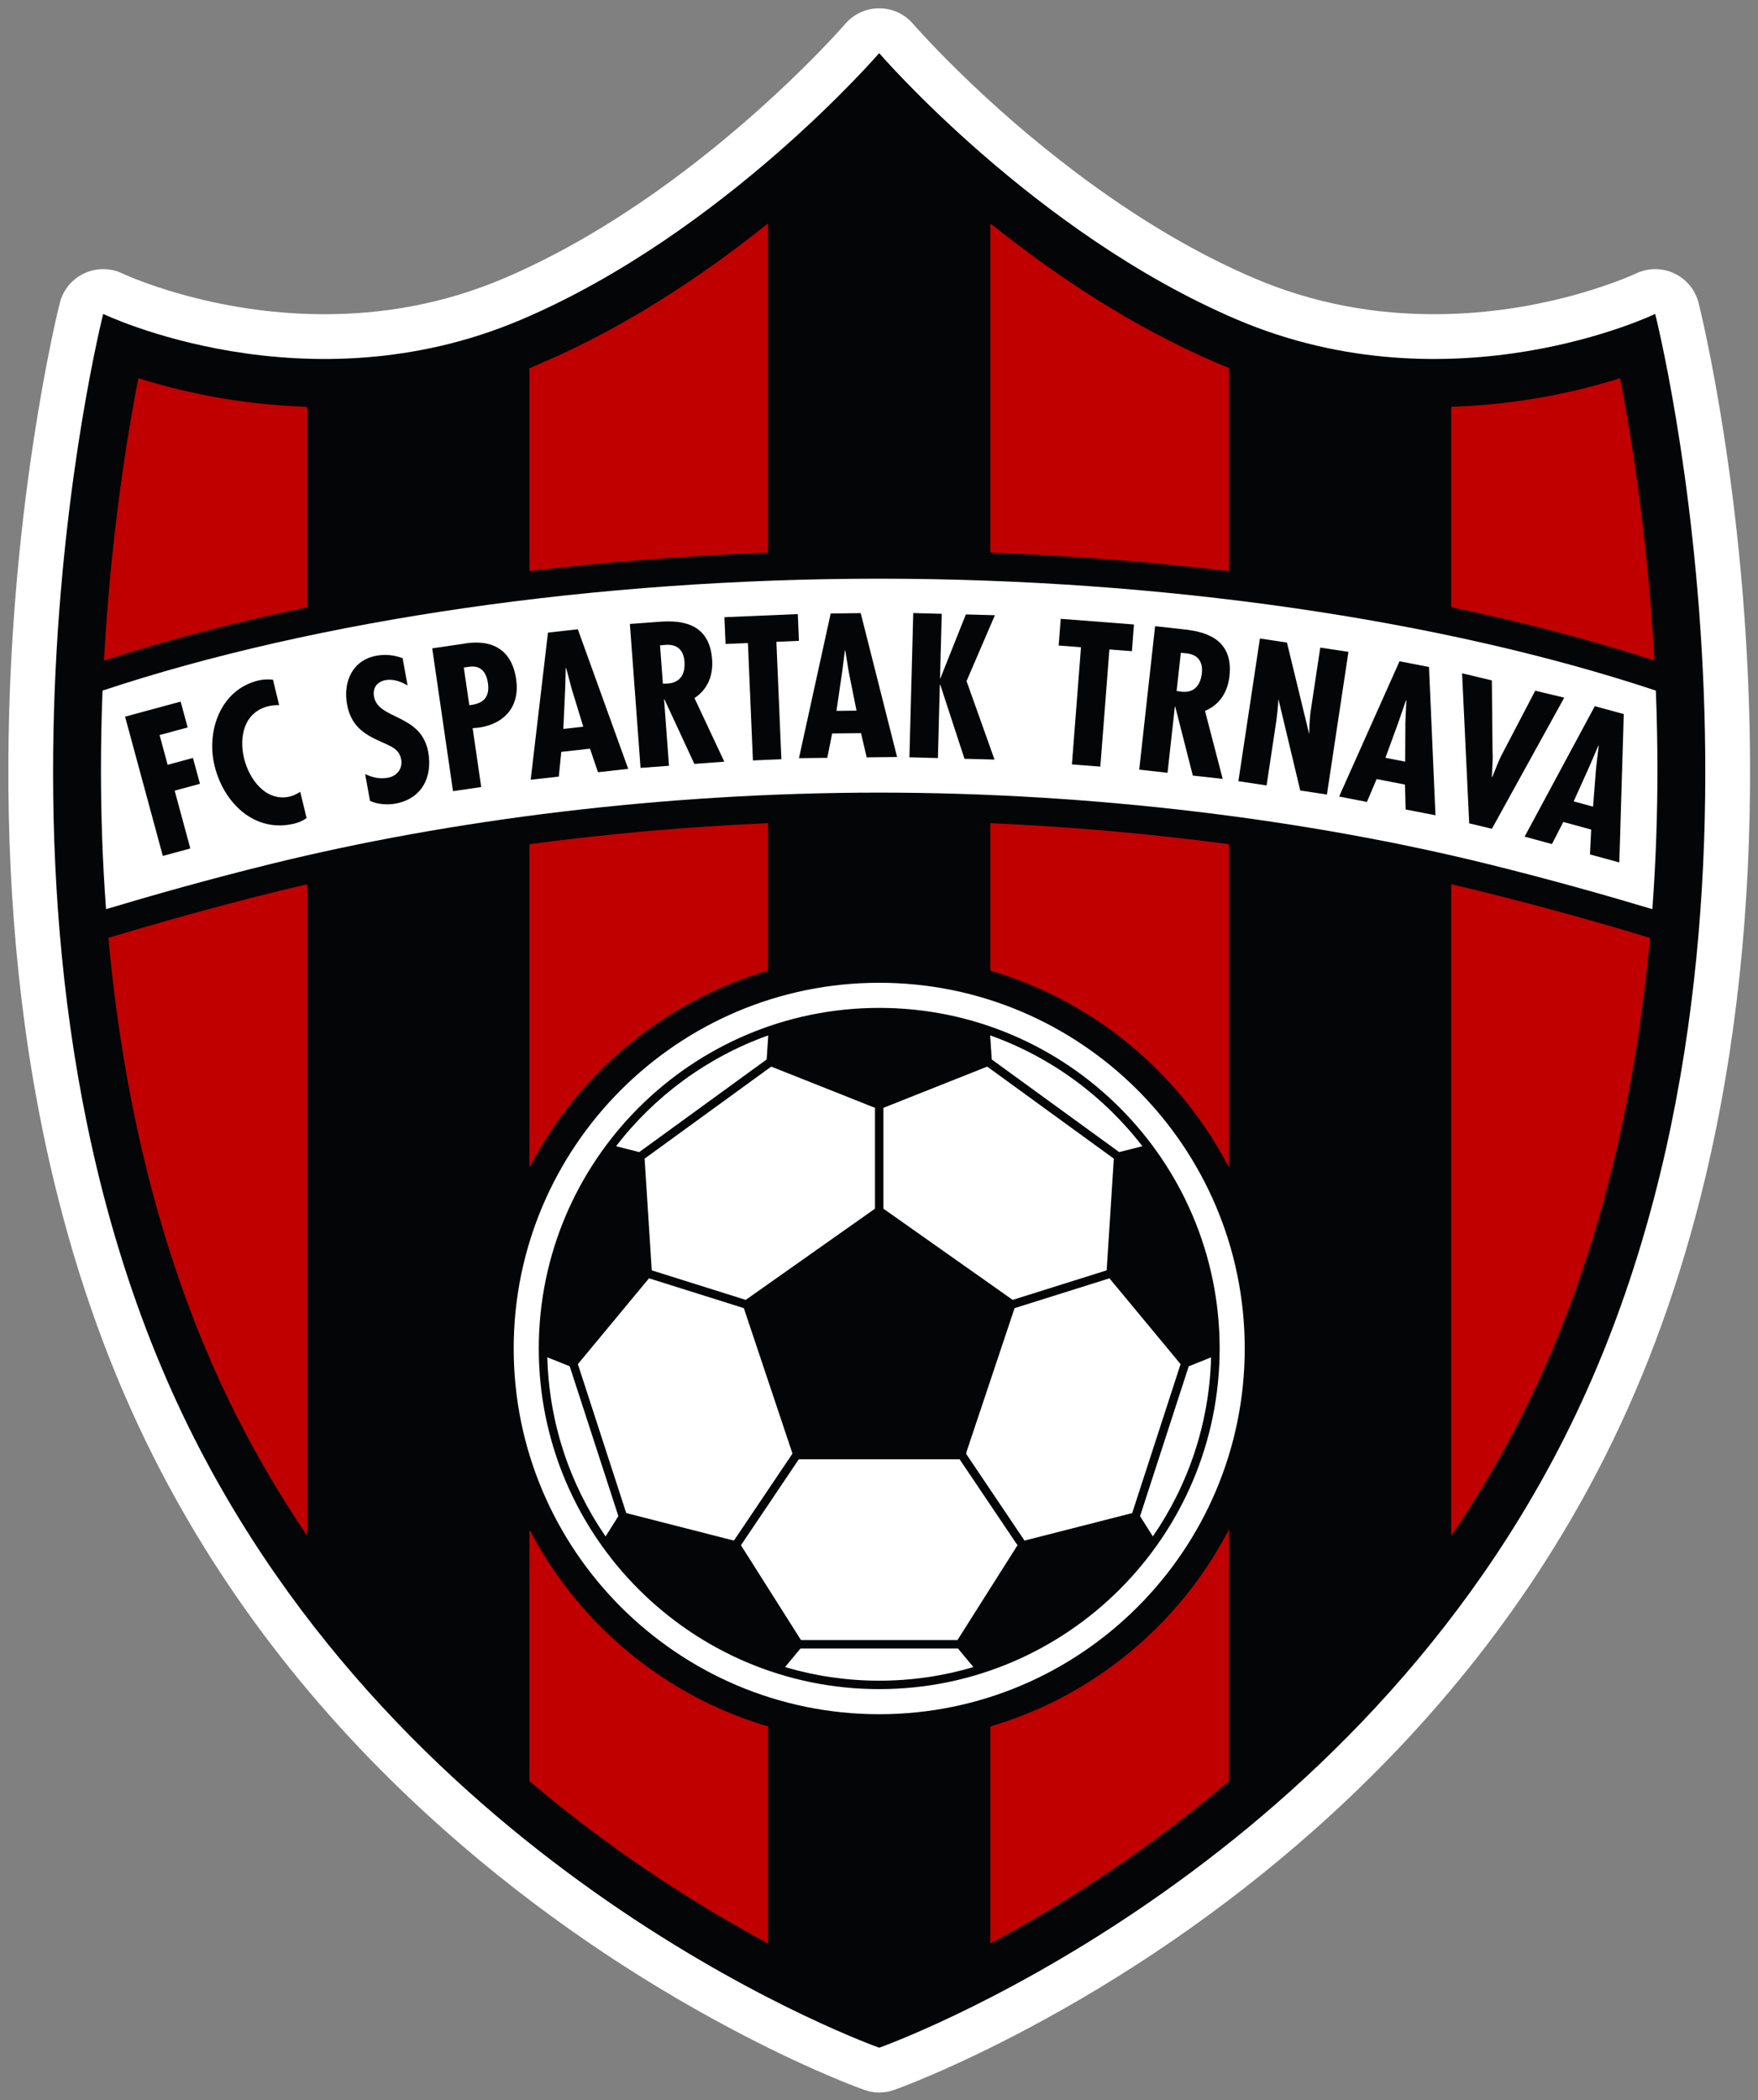
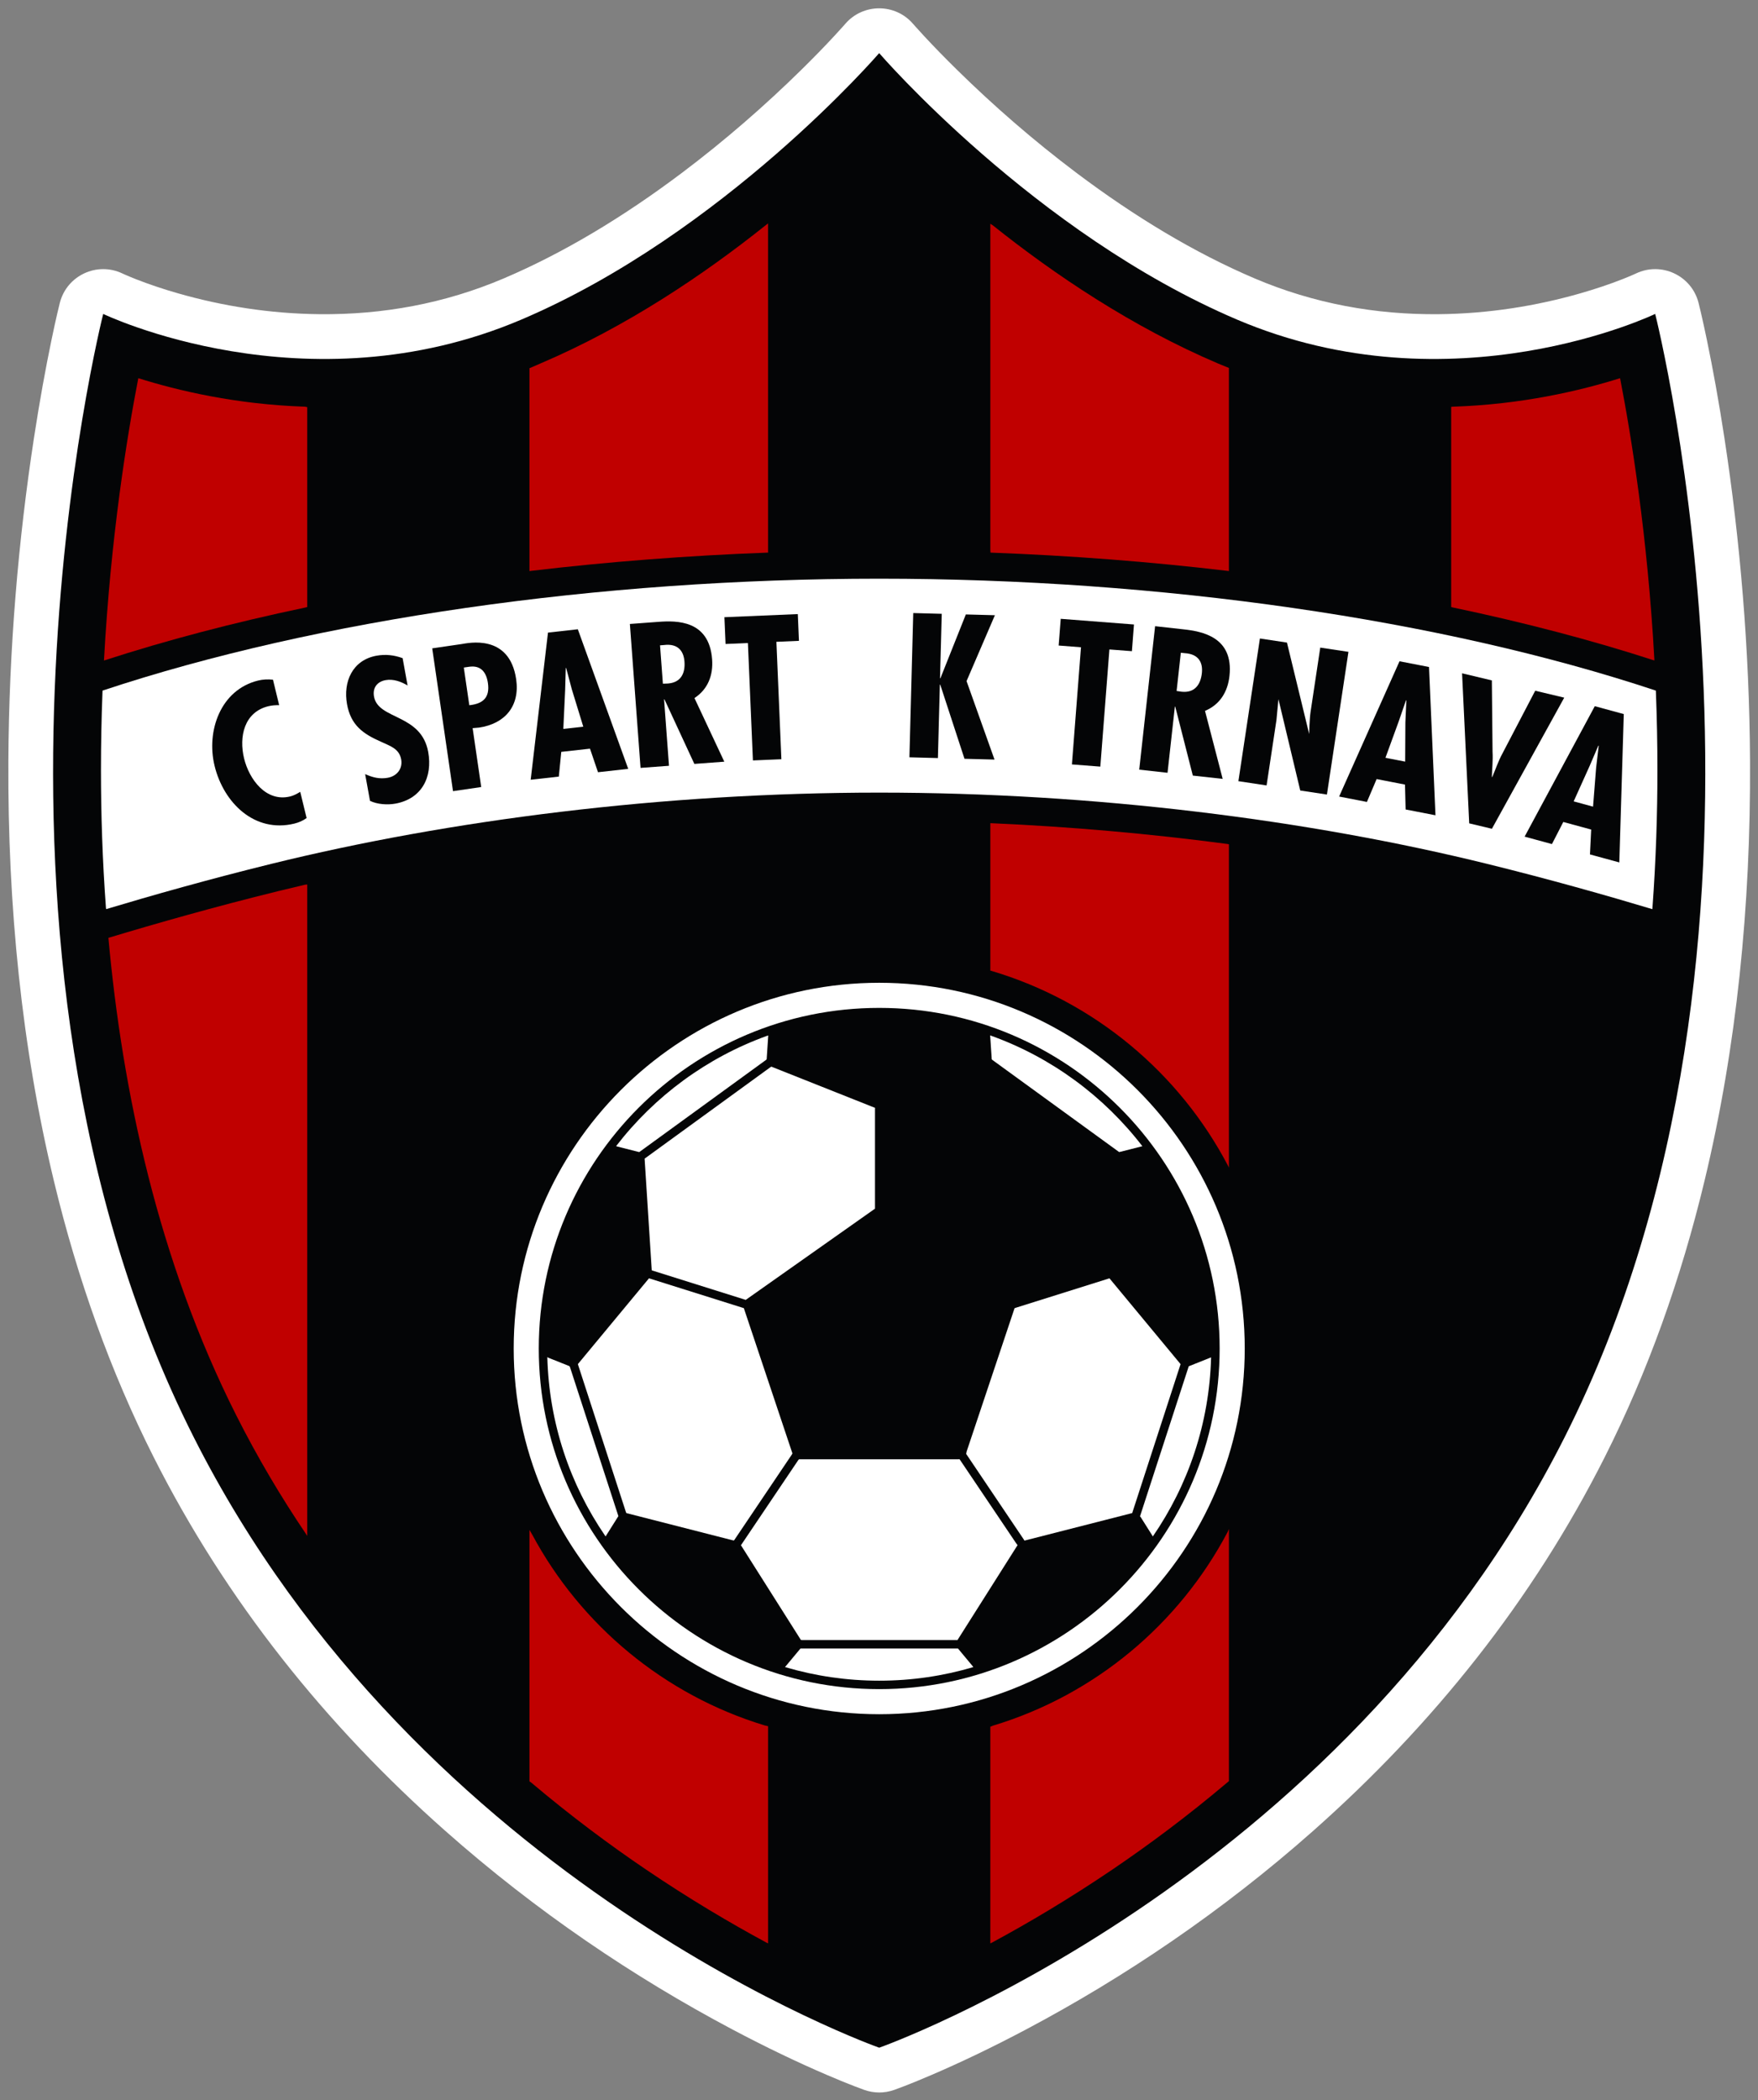
<svg xmlns="http://www.w3.org/2000/svg" xmlns:ns1="http://sodipodi.sourceforge.net/DTD/sodipodi-0.dtd" xmlns:ns2="http://www.inkscape.org/namespaces/inkscape" width="211.02" height="252" viewBox="0 0 211.02 252" version="1.1" id="svg50" ns1:docname="trnava.svg" ns2:version="0.92.4 (5da689c313, 2019-01-14)">
  <rect x="0" y="0" width="211.02" height="252" fill="#808080" stroke="none" />
  <defs id="defs54" />
  <ns1:namedview pagecolor="#ffffff" bordercolor="#666666" borderopacity="1" objecttolerance="10" gridtolerance="10" guidetolerance="10" ns2:pageopacity="0" ns2:pageshadow="2" ns2:window-width="1366" ns2:window-height="705" id="namedview52" showgrid="false" fit-margin-top="1" fit-margin-right="1" fit-margin-bottom="1" fit-margin-left="1" ns2:zoom="0.98333333" ns2:cx="-39.839075" ns2:cy="264.57478" ns2:window-x="-8" ns2:window-y="-8" ns2:window-maximized="1" ns2:current-layer="svg50" />
  <title id="title2">logo-spartak</title>
  <desc id="desc4">Created with Sketch.</desc>
  <g id="Design" transform="matrix(2.085,0,0,2.085,1,1)" style="fill:none;fill-rule:evenodd;stroke:none;stroke-width:1">
    <g id="Artboard">
      <g id="logo-spartak">
        <g id="g45">
          <path d="m 91.906,83.369 c -4.171,8.266 -9.9,15.411 -16.787,21.508 -5.254,4.651 -10.876,8.43 -16.501,11.413 -1.974,1.047 -3.81,1.92 -5.464,2.63 -0.585,0.251 -1.107,0.464 -1.56,0.64 -0.281,0.109 -0.482,0.184 -0.598,0.224 -0.555,0.196 -1.16,0.196 -1.715,2e-5 -0.116,-0.041 -0.317,-0.115 -0.598,-0.224 -0.454,-0.176 -0.976,-0.389 -1.56,-0.64 -1.654,-0.709 -3.491,-1.583 -5.465,-2.63 -5.626,-2.983 -11.248,-6.762 -16.502,-11.413 C 18.266,98.781 12.537,91.636 8.366,83.369 5.878,78.438 3.979,73.116 2.62,67.464 0.773,59.782 -0.041,51.662 0.002,43.323 0.035,36.832 0.581,30.568 1.472,24.747 1.795,22.638 2.141,20.735 2.488,19.068 c 0.122,-0.588 0.236,-1.105 0.339,-1.549 0.063,-0.272 0.11,-0.463 0.137,-0.569 0.401,-1.578 2.148,-2.393 3.615,-1.687 -0.003,-0.001 0.005,0.002 0.022,0.01 0.038,0.017 0.085,0.038 0.141,0.063 0.171,0.075 0.378,0.161 0.617,0.255 0.701,0.275 1.514,0.553 2.424,0.813 2.524,0.722 5.268,1.167 8.126,1.196 3.636,0.037 7.203,-0.606 10.621,-2.062 3.443,-1.467 6.88,-3.537 10.232,-6.058 2.511,-1.888 4.828,-3.915 6.89,-5.941 0.72,-0.707 1.354,-1.361 1.897,-1.946 0.188,-0.202 0.35,-0.38 0.485,-0.532 0.078,-0.087 0.127,-0.143 0.148,-0.167 1.028,-1.193 2.876,-1.193 3.904,-2.1872e-4 0.02,0.024 0.07,0.08 0.148,0.167 0.136,0.152 0.298,0.33 0.485,0.532 0.543,0.585 1.178,1.239 1.898,1.946 2.062,2.026 4.379,4.053 6.891,5.941 3.353,2.521 6.79,4.591 10.233,6.058 3.418,1.456 6.984,2.099 10.621,2.062 2.859,-0.029 5.602,-0.474 8.126,-1.196 0.91,-0.26 1.723,-0.538 2.424,-0.813 0.239,-0.094 0.445,-0.18 0.617,-0.255 0.056,-0.025 0.103,-0.046 0.141,-0.063 0.017,-0.008 0.025,-0.012 0.022,-0.01 1.467,-0.706 3.214,0.109 3.615,1.687 0.027,0.106 0.073,0.297 0.137,0.569 0.103,0.444 0.217,0.961 0.339,1.549 0.347,1.667 0.694,3.57 1.016,5.679 0.891,5.821 1.437,12.085 1.471,18.575 0.043,8.34 -0.771,16.459 -2.618,24.141 -1.359,5.653 -3.259,10.975 -5.746,15.905 z" id="Fill-1" ns2:connector-curvature="0" style="fill:#ffffff;fill-rule:nonzero" />
          <path d="M 29.54,17.909 C 17.125,23.197 5.467,17.588 5.462,17.585 5.459,17.596 -3.714,53.707 10.666,82.208 23.691,108.024 50.137,117.354 50.137,117.354 c 0,0 26.443,-9.331 39.468,-35.146 14.382,-28.506 5.205,-64.623 5.205,-64.623 0,0 -11.661,5.613 -24.079,0.324 C 59.074,12.944 50.141,2.584 50.135,2.577 50.13,2.582 41.199,12.943 29.54,17.909 Z" id="Path" ns2:connector-curvature="0" style="fill:#040506;fill-rule:nonzero" />
          <path d="m 29.094,77.119 c 0,-11.604 9.44,-21.045 21.043,-21.045 11.603,0 21.043,9.441 21.043,21.045 0,11.604 -9.44,21.045 -21.043,21.045 -11.603,0 -21.043,-9.441 -21.043,-21.045 z m 1.444,0 c 0,10.808 8.792,19.601 19.599,19.601 10.807,0 19.599,-8.793 19.599,-19.601 0,-10.808 -8.792,-19.6 -19.599,-19.6 -10.807,0 -19.599,8.793 -19.599,19.6 z" id="Fill-2" ns2:connector-curvature="0" style="fill:#ffffff" />
          <path d="M 5.62,51.766 C 5.415,48.987 5.333,46.322 5.333,43.829 c 0,-1.532 0.031,-2.998 0.084,-4.385 0.002,-0.061 0.005,-0.121 0.007,-0.182 l 0.034,-0.013 C 17.791,35.156 33.961,32.821 50.136,32.821 c 16.19,0 32.375,2.339 44.712,6.44 l 0.007,0.184 c 0.053,1.387 0.084,2.853 0.084,4.385 0,2.497 -0.083,5.169 -0.288,7.954 l -0.005,0.053 c -2.632,-0.79 -5.923,-1.722 -9.514,-2.607 -10.23,-2.521 -22.547,-4.099 -34.995,-4.099 -12.448,0 -24.765,1.579 -34.995,4.099 -3.589,0.884 -6.878,1.815 -9.509,2.605 z" id="Fill-3" ns2:connector-curvature="0" style="fill:#ffffff" />
-           <path d="m 83.065,50.403 v 37.5 l 0.049,-0.08 c 1.443,-2.132 2.803,-4.416 4.033,-6.856 v 1.84e-4 C 91.649,72.046 93.707,62.298 94.507,53.525 l 0.001,-0.037 c -2.669,-0.807 -6.065,-1.774 -9.765,-2.686 -0.514,-0.127 -1.032,-0.25 -1.554,-0.372 z" id="Fill-4" ns2:connector-curvature="0" style="fill:#c00000" />
          <path d="m 83.158,22.923 c 3.971,-0.125 7.339,-0.92 9.631,-1.64 0.642,3.31 1.584,9.102 1.973,16.183 l -0.002,0.061 C 91.2,36.371 87.308,35.346 83.163,34.477 l -0.098,-0.025 v -11.519 z" id="Fill-5" ns2:connector-curvature="0" style="fill:#c00000" />
          <path d="M 56.534,31.17 V 12.397 l 0.143,0.091 c 3.559,2.839 8.014,5.842 12.975,7.954 0.171,0.073 0.617,0.252 0.617,0.252 v 11.687 l -0.084,-0.01 C 65.778,31.849 61.207,31.492 56.544,31.32 Z" id="Fill-6" ns2:connector-curvature="0" style="fill:#c00000" />
          <path d="m 30.002,20.71 v 11.672 l 0.087,-0.011 c 4.411,-0.522 8.985,-0.88 13.652,-1.052 l -0.002,-0.126 V 12.374 l -0.141,0.11 c -3.559,2.84 -8.016,5.844 -12.979,7.958 z" id="Fill-7" ns2:connector-curvature="0" style="fill:#c00000" />
          <path d="M 17.086,22.923 C 13.127,22.795 9.769,22.002 7.483,21.283 6.838,24.603 5.892,30.42 5.506,37.531 l 0.042,-0.015 c 3.54,-1.148 7.406,-2.166 11.522,-3.03 l 0.137,-0.033 V 22.949 Z" id="Fill-8" ns2:connector-curvature="0" style="fill:#c00000" />
          <path d="m 17.08,50.431 c -0.521,0.121 -1.039,0.245 -1.552,0.371 -3.673,0.905 -7.048,1.866 -9.708,2.669 l -0.059,0.016 c 0.797,8.784 2.855,18.547 7.363,27.482 1.224,2.426 2.575,4.698 4.01,6.82 l 0.073,0.115 v -37.485 z" id="Fill-9" ns2:connector-curvature="0" style="fill:#c00000" />
          <path d="m 70.198,87.673 c -2.804,5.319 -7.661,9.388 -13.517,11.151 l -0.147,0.061 v 12.469 l 0.125,-0.064 c 2.055,-1.11 4.417,-2.503 6.929,-4.206 2.026,-1.373 4.268,-3.032 6.588,-4.992 l 0.094,-0.078 V 87.504 Z" id="Fill-10" ns2:connector-curvature="0" style="fill:#c00000" />
          <path d="M 43.54,98.808 C 37.762,97.052 32.961,93.05 30.154,87.818 l -0.152,-0.26 v 14.471 l 0.099,0.067 c 2.318,1.958 4.559,3.616 6.584,4.988 2.521,1.709 4.891,3.106 6.952,4.218 l 0.103,0.052 V 98.854 Z" id="Fill-11" ns2:connector-curvature="0" style="fill:#c00000" />
-           <path d="m 43.739,55.223 v -8.348 l -0.137,0.02 c -4.512,0.199 -9.046,0.599 -13.48,1.187 l -0.121,0.02 v 18.393 l 1.85e-4,0.211 c 2.815,-5.433 7.765,-9.583 13.738,-11.337 z" id="Fill-12" ns2:connector-curvature="0" style="fill:#c00000" />
          <path d="M 56.534,55.372 V 46.891 l 0.121,0.004 c 4.523,0.199 9.07,0.601 13.514,1.19 l 0.1,0.017 v 18.612 l -0.04,-0.09 C 67.418,61.253 62.515,57.148 56.603,55.391 Z" id="Fill-13" ns2:connector-curvature="0" style="fill:#c00000" />
-           <polygon id="Fill-14" points="9.172,43.53 10.628,43.135 11.032,44.623 9.576,45.018 10.478,48.345 8.894,48.775 6.721,40.76 9.92,39.892 10.324,41.38 8.708,41.819 " style="fill:#040506" />
          <path d="m 15.592,40.099 c -0.216,-0.004 -0.417,0.011 -0.62,0.06 -1.402,0.341 -1.702,1.763 -1.4,3.004 0.291,1.199 1.261,2.527 2.652,2.189 0.203,-0.049 0.394,-0.152 0.581,-0.266 l 0.367,1.509 c -0.212,0.153 -0.448,0.256 -0.705,0.319 -2.301,0.56 -4.079,-1.207 -4.594,-3.326 -0.487,-2.001 0.341,-4.379 2.513,-4.907 0.278,-0.068 0.559,-0.079 0.85,-0.048 z" id="Fill-15" ns2:connector-curvature="0" style="fill:#040506" />
          <path d="m 22.985,38.966 c -0.376,-0.223 -0.82,-0.388 -1.265,-0.308 -0.498,0.091 -0.758,0.451 -0.667,0.95 0.244,1.344 2.718,0.973 3.119,3.183 0.264,1.452 -0.372,2.698 -1.889,2.974 -0.455,0.083 -1.044,0.044 -1.462,-0.16 l -0.279,-1.539 c 0.427,0.191 0.826,0.298 1.303,0.211 0.52,-0.094 0.869,-0.516 0.771,-1.058 -0.114,-0.629 -0.656,-0.776 -1.17,-1.019 -1.046,-0.459 -1.731,-0.962 -1.947,-2.154 -0.234,-1.29 0.311,-2.542 1.698,-2.793 0.52,-0.094 1.012,-0.038 1.503,0.141 z" id="Fill-16" ns2:connector-curvature="0" style="fill:#040506" />
          <path d="m 25.6,45.047 -1.197,-8.218 1.689,-0.246 c 0.349,-0.051 2.758,-0.624 3.144,2.024 0.224,1.537 -0.639,2.564 -2.143,2.783 l -0.363,0.031 0.494,3.389 -1.624,0.237 z m 0.938,-4.945 c 0.79,-0.082 1.194,-0.441 1.071,-1.28 -0.086,-0.589 -0.384,-1.035 -1.082,-0.933 l -0.305,0.045 z" id="Fill-17" ns2:connector-curvature="0" style="fill:#040506" />
          <path d="m 32.786,35.731 2.901,8.033 -1.74,0.194 -0.461,-1.356 -1.653,0.184 -0.141,1.423 -1.62,0.181 0.996,-8.467 z m -0.347,3.452 -0.325,-1.227 -0.022,0.003 -0.036,1.267 -0.105,2.239 1.149,-0.128 z" id="Fill-18" ns2:connector-curvature="0" style="fill:#040506" />
          <path d="m 36.397,43.707 -0.614,-8.281 1.647,-0.122 c 1.043,-0.077 2.919,-0.106 3.087,2.157 0.068,0.912 -0.237,1.718 -1.016,2.229 l 1.718,3.661 -1.724,0.128 -1.722,-3.716 -0.022,0.002 0.283,3.822 -1.637,0.121 z m 1.286,-4.844 0.287,-0.01 c 0.747,-0.055 1.006,-0.583 0.955,-1.264 -0.044,-0.593 -0.365,-1.055 -1.186,-0.95 l -0.22,0.016 z" id="Fill-19" ns2:connector-curvature="0" style="fill:#040506" />
          <polygon id="Fill-20" points="44.505,43.21 42.866,43.279 42.578,36.523 41.291,36.578 41.225,35.037 45.451,34.858 45.516,36.398 44.218,36.453 " style="fill:#040506" />
-           <path d="m 49.072,34.803 2.094,8.279 -1.751,0.021 -0.325,-1.395 -1.663,0.02 -0.28,1.402 -1.63,0.02 1.826,-8.327 1.729,-0.021 z m -0.686,3.401 -0.202,-1.253 -0.022,1.85e-4 -0.161,1.258 -0.326,2.218 1.156,-0.014 z" id="Fill-21" ns2:connector-curvature="0" style="fill:#040506" />
          <polygon id="Fill-22" points="55.124,34.878 56.797,34.923 55.165,38.714 56.775,43.23 55.046,43.184 53.65,38.916 53.628,38.915 53.516,43.143 51.876,43.099 52.096,34.798 53.737,34.842 53.638,38.552 53.66,38.552 " style="fill:#040506" />
          <polygon id="Fill-23" points="62.867,43.635 61.231,43.509 61.753,36.767 60.468,36.667 60.587,35.13 64.803,35.456 64.685,36.993 63.389,36.893 " style="fill:#040506" />
          <path d="m 65.106,43.808 0.914,-8.254 1.642,0.182 c 1.04,0.115 2.889,0.43 2.639,2.686 -0.1,0.908 -0.548,1.646 -1.408,2.005 l 1.018,3.914 -1.719,-0.19 -1.012,-3.968 -0.022,-0.002 -0.422,3.809 -1.631,-0.181 z m 2.152,-4.526 0.283,0.042 c 0.744,0.082 1.096,-0.388 1.171,-1.067 0.065,-0.591 -0.166,-1.104 -0.992,-1.151 l -0.219,-0.024 z" id="Fill-24" ns2:connector-curvature="0" style="fill:#040506" />
-           <path d="m 73.007,40.95 -0.569,3.768 -1.623,-0.245 1.239,-8.211 1.557,0.235 1.278,5.261 c 0,0 0.018,-0.855 0.082,-1.28 l 0.557,-3.692 1.623,0.245 -1.239,8.211 -1.536,-0.232 -1.256,-5.258 c 0,0 -0.027,0.517 -0.114,1.197 z" id="Fill-25" ns2:connector-curvature="0" style="fill:#040506" />
+           <path d="m 73.007,40.95 -0.569,3.768 -1.623,-0.245 1.239,-8.211 1.557,0.235 1.278,5.261 c 0,0 0.018,-0.855 0.082,-1.28 l 0.557,-3.692 1.623,0.245 -1.239,8.211 -1.536,-0.232 -1.256,-5.258 z" id="Fill-25" ns2:connector-curvature="0" style="fill:#040506" />
          <path d="m 81.789,37.903 0.372,8.532 -1.719,-0.334 -0.036,-1.432 -1.633,-0.317 -0.559,1.316 -1.6,-0.311 3.477,-7.784 z m -1.361,3.191 0.056,-1.268 -0.022,-0.004 -0.413,1.199 -0.768,2.106 1.135,0.221 z" id="Fill-26" ns2:connector-curvature="0" style="fill:#040506" />
          <path d="m 85.407,38.674 0.04,4.108 c 0.03,0.494 -0.027,0.967 -0.04,1.451 l 0.021,0.005 c 0.198,-0.451 0.34,-0.904 0.581,-1.345 l 1.894,-3.625 1.671,0.398 -4.164,7.545 -1.307,-0.311 -0.411,-8.635 z" id="Fill-27" ns2:connector-curvature="0" style="fill:#040506" />
          <path d="m 93.002,40.612 -0.257,8.536 -1.69,-0.46 0.07,-1.431 -1.605,-0.437 -0.654,1.272 -1.573,-0.428 4.04,-7.507 1.668,0.454 z m -1.592,3.082 0.149,-1.261 -0.021,-0.006 -0.5,1.165 -0.921,2.043 1.116,0.304 z" id="Fill-28" ns2:connector-curvature="0" style="fill:#040506" />
-           <polygon id="Fill-29" points="63.64,66.255 63.638,66.19 56.385,60.92 56.348,60.9 50.382,63.269 50.38,63.317 50.38,69.073 50.42,69.102 57.816,74.318 57.858,74.31 63.178,72.638 63.232,72.619 " style="fill:#ffffff" />
          <path d="m 65.84,87.852 -0.652,-1.033 -0.037,-0.042 2.805,-8.633 0.044,-0.019 1.189,-0.475 0.054,-0.018 c -0.101,3.816 -1.325,7.356 -3.354,10.302 z" id="Fill-30" ns2:connector-curvature="0" style="fill:#ffffff" />
          <polygon id="Fill-31" points="63.318,73.104 63.393,73.082 67.455,77.981 67.485,78.023 64.701,86.589 64.596,86.616 58.498,88.174 58.474,88.13 55.143,83.185 55.173,83.037 57.929,74.8 58.016,74.77 " style="fill:#ffffff" />
          <path d="m 44.715,95.45 0.885,-1.063 0.058,-0.004 h 8.95 l 0.064,1.84e-4 0.818,0.983 0.063,0.087 c -1.717,0.508 -3.535,0.781 -5.415,0.781 -1.863,0 -3.665,-0.268 -5.369,-0.767 -0.017,-0.005 -0.033,-0.01 -0.05,-0.015 z" id="Fill-32" ns2:connector-curvature="0" style="fill:#ffffff" />
          <polygon id="Fill-33" points="36.884,73.079 36.95,73.101 42.281,74.777 42.343,74.796 45.141,83.157 45.107,83.221 41.778,88.164 41.705,88.156 35.582,86.591 35.554,86.53 32.805,78.07 32.789,78.017 " style="fill:#ffffff" />
          <path d="M 34.351,87.885 C 32.339,84.943 31.127,81.414 31.03,77.611 l 0.051,0.036 1.225,0.489 0.029,0.056 2.768,8.518 0.017,0.056 -0.735,1.166 z" id="Fill-34" ns2:connector-curvature="0" style="fill:#ffffff" />
          <path d="m 63.947,65.813 -7.289,-5.295 -0.043,-0.038 -0.091,-1.38 0.056,0.022 c 3.479,1.25 6.493,3.481 8.708,6.358 l -0.079,0.018 -1.184,0.301 z" id="Fill-35" ns2:connector-curvature="0" style="fill:#ffffff" />
          <polygon id="Fill-36" points="36.633,66.231 36.629,66.195 43.863,60.939 43.927,60.9 49.901,63.273 49.894,63.317 49.894,69.073 49.858,69.098 42.45,74.323 42.377,74.298 37.094,72.638 37.042,72.62 " style="fill:#ffffff" />
          <path d="m 36.257,65.801 -1.215,-0.308 -0.051,-0.021 c 2.213,-2.871 5.222,-5.098 8.694,-6.347 l 0.063,-0.018 -0.09,1.365 -0.025,0.032 -7.31,5.312 z" id="Fill-37" ns2:connector-curvature="0" style="fill:#ffffff" />
          <polygon id="Fill-38" points="42.21,88.492 42.176,88.442 45.479,83.538 45.52,83.493 54.635,83.493 54.764,83.492 58.015,88.319 58.101,88.435 54.64,93.901 54.569,93.897 45.682,93.897 45.629,93.892 " style="fill:#ffffff" />
        </g>
      </g>
    </g>
  </g>
</svg>